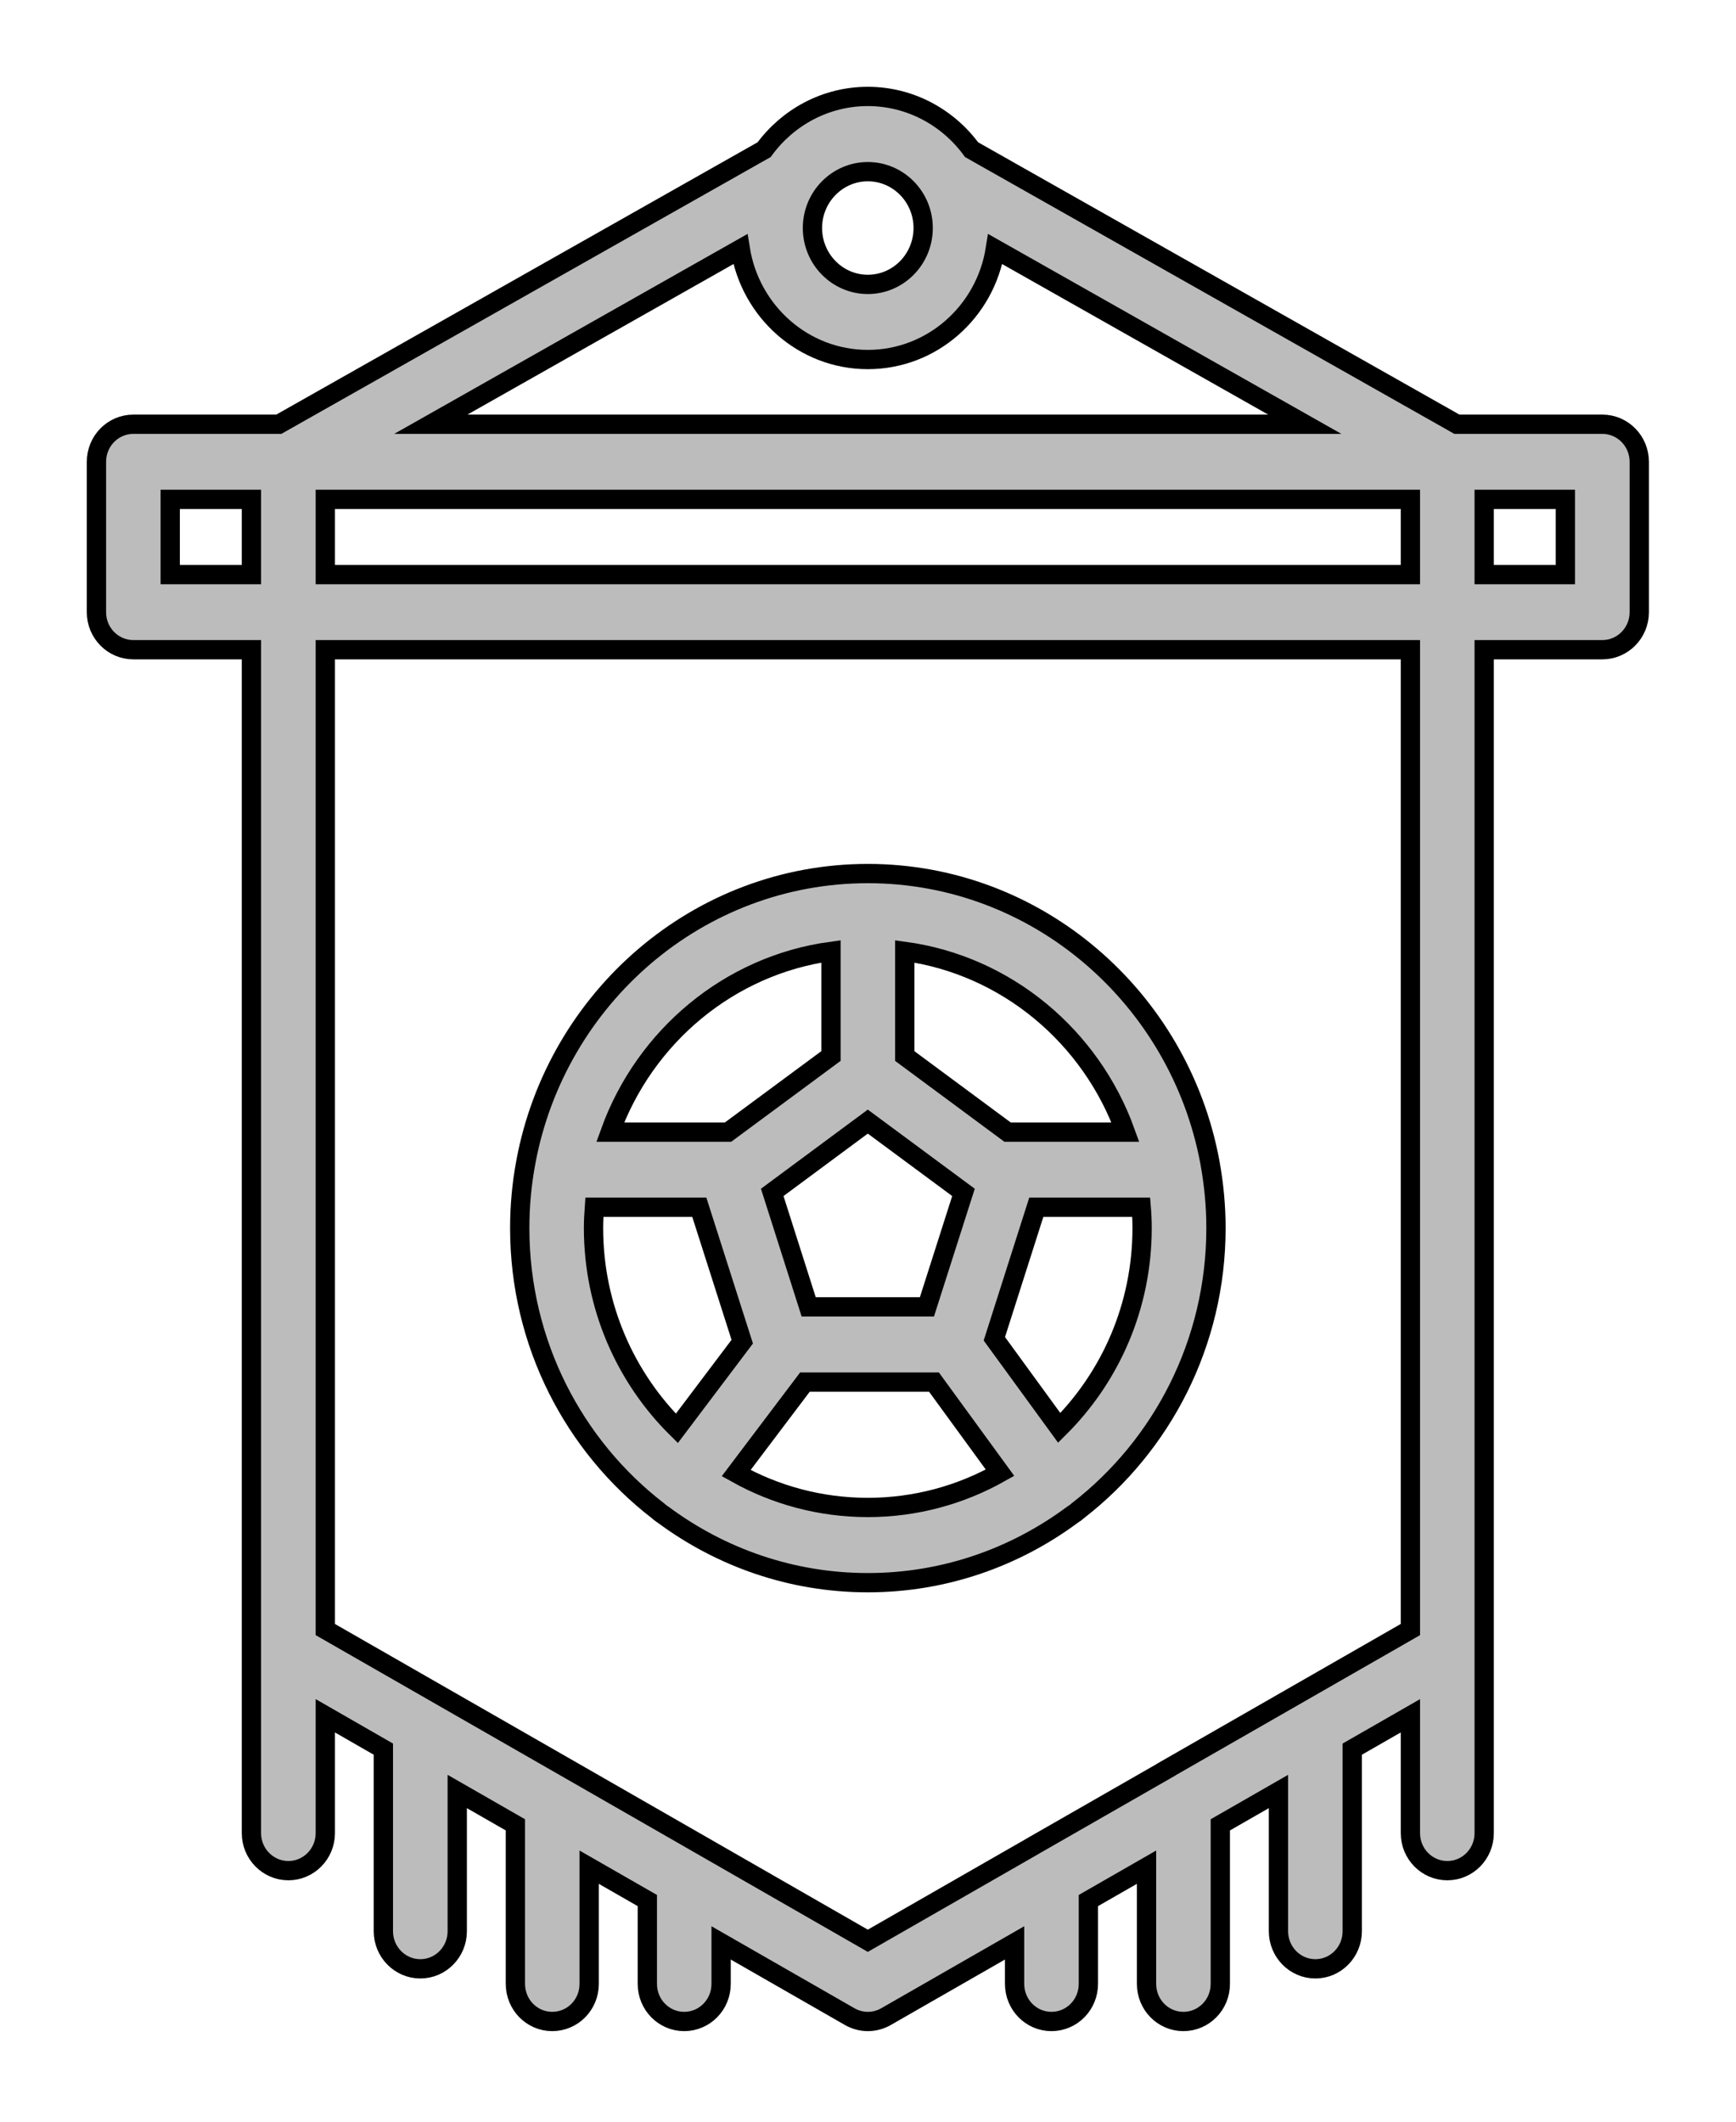
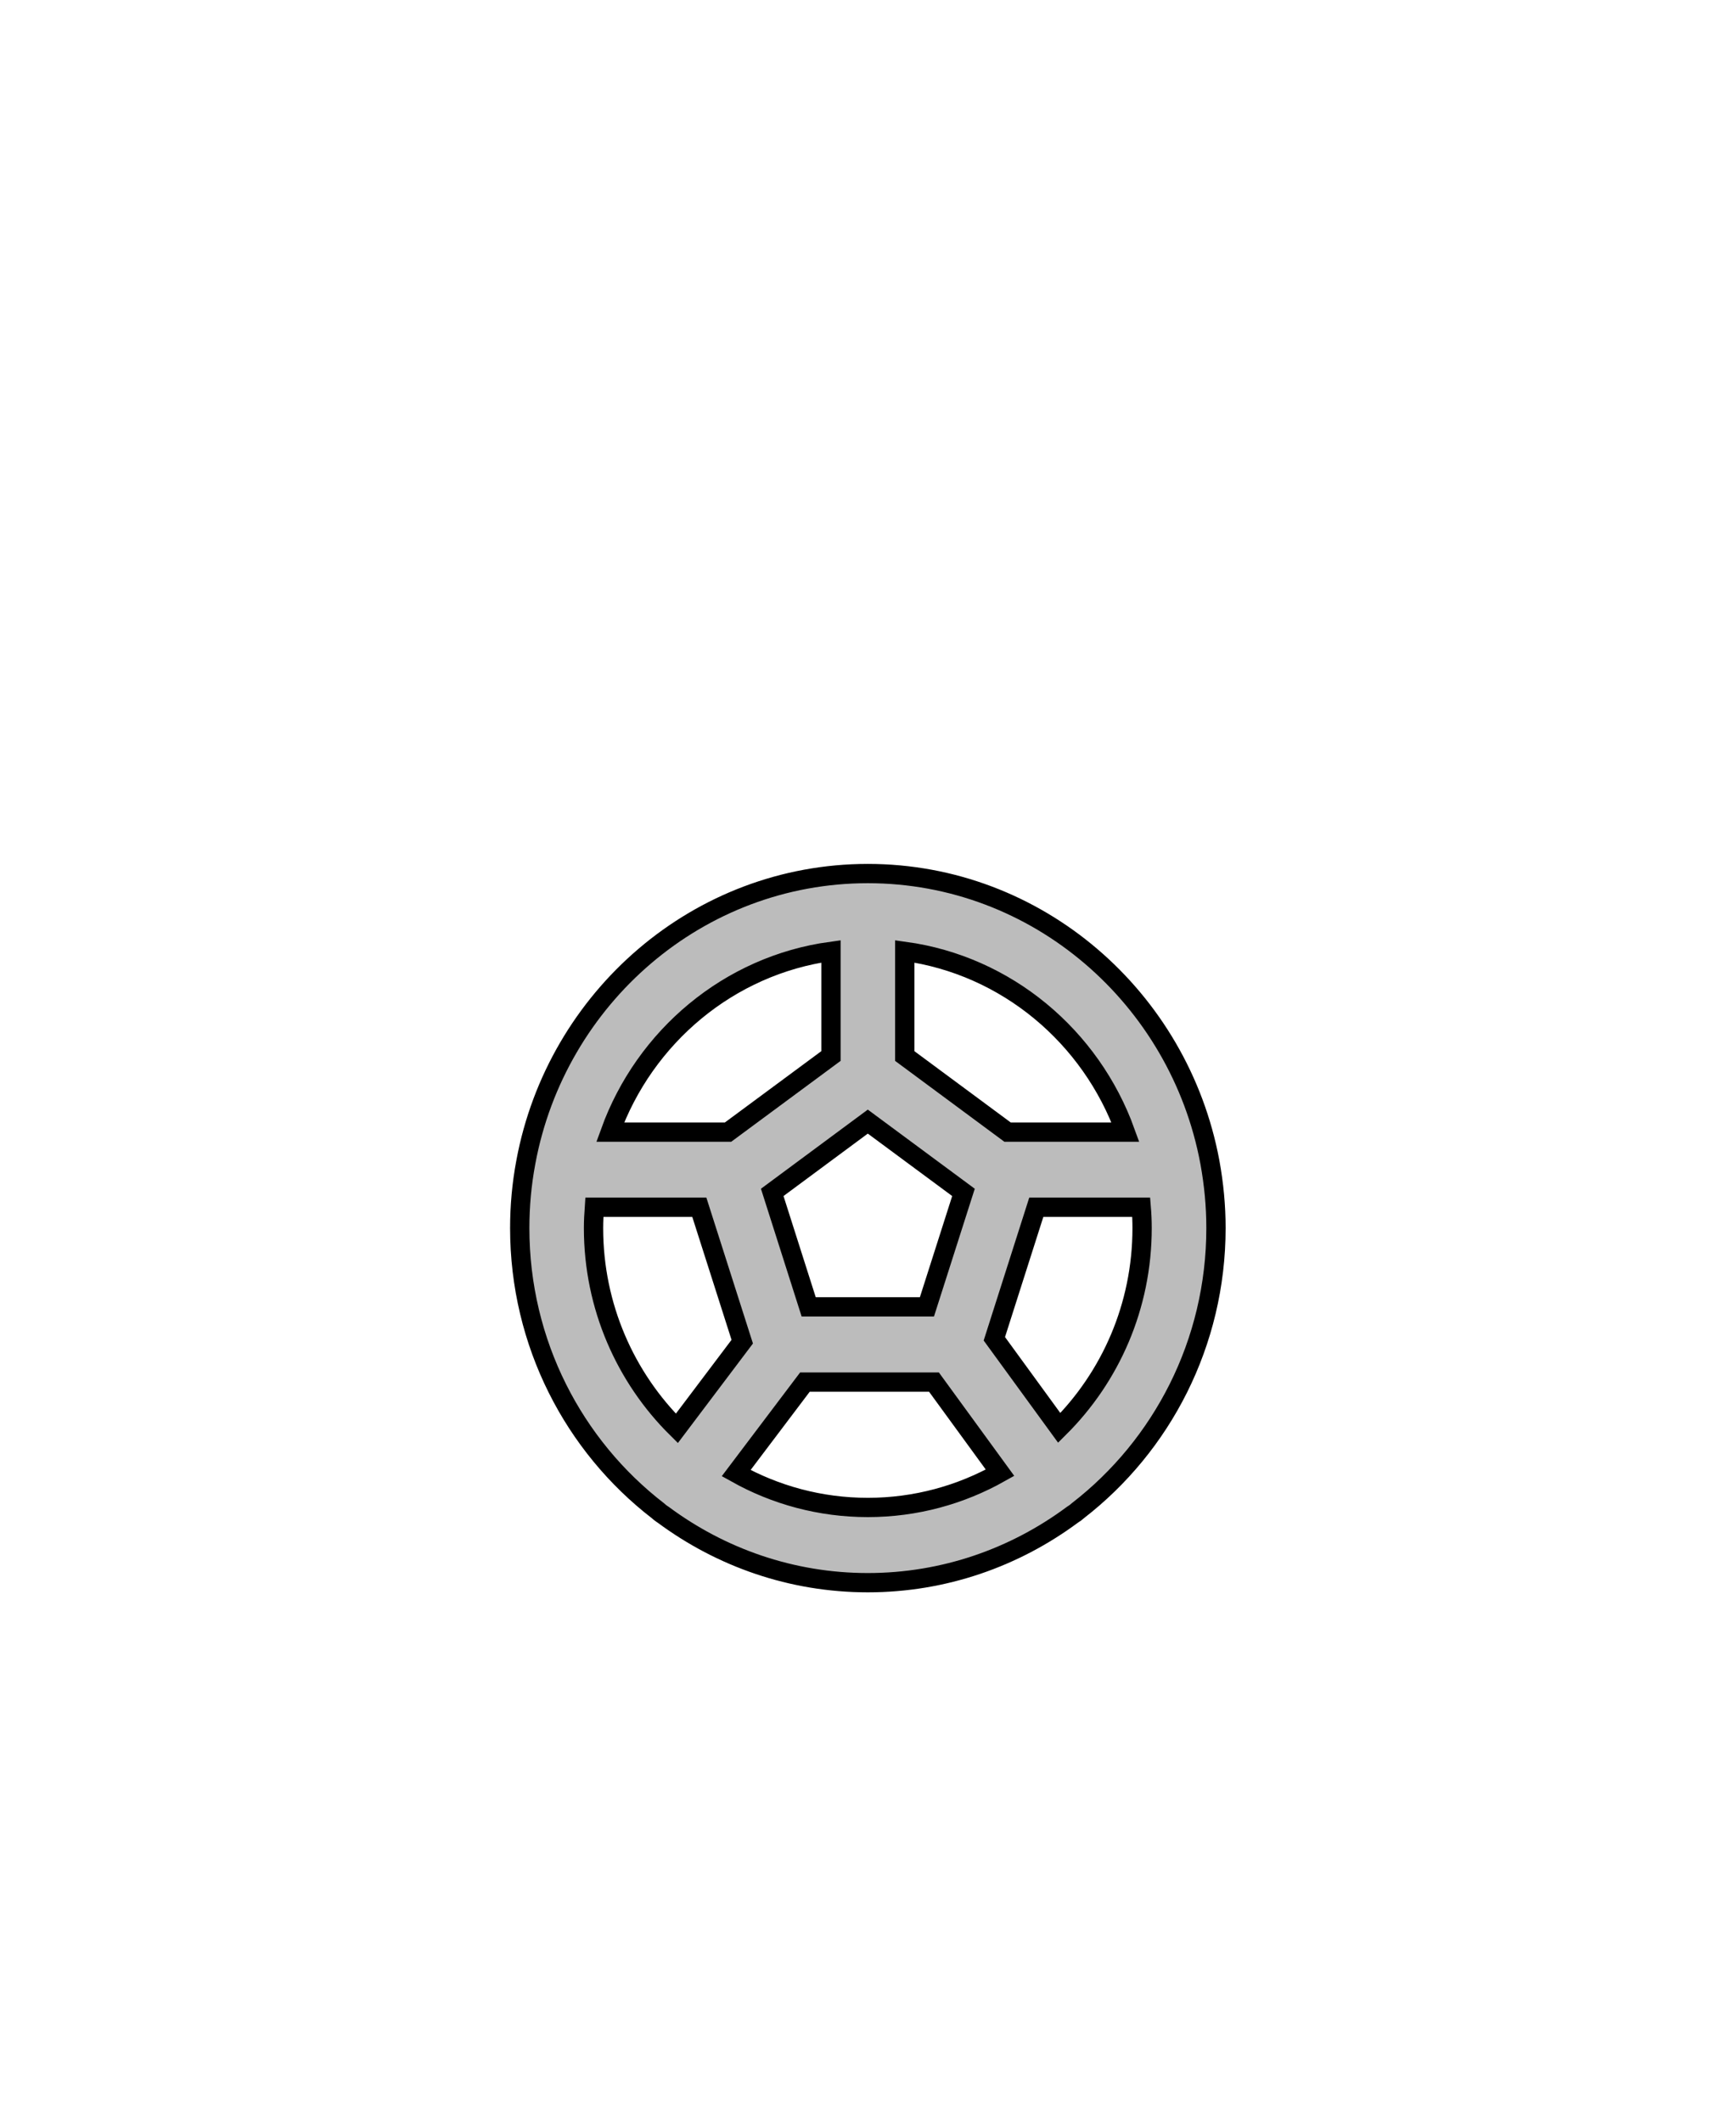
<svg xmlns="http://www.w3.org/2000/svg" width="18px" height="22px" viewBox="0 0 18 22" version="1.1">
  <title>Group 3</title>
  <desc>Created with Sketch.</desc>
  <g id="Page-1" stroke="none" stroke-width="1" fill="none" fill-rule="evenodd">
    <g id="Android-Neftchi-Club-Brendbook-Copy-38" transform="translate(-19, -413)" fill="#BCBCBC" fill-rule="nonzero" stroke="#000000" stroke-width="0.2">
      <g id="Group-3" transform="translate(20, 414)">
-         <path d="M15.614,3.399 L14.106,3.399 L9.074,0.552 C8.83,0.218 8.438,-1.70174985e-12 7.998,-1.70174985e-12 C7.558,-1.70174985e-12 7.167,0.218 6.923,0.552 L1.891,3.399 L0.383,3.399 C0.171,3.399 -2.00728323e-13,3.573 -2.00728323e-13,3.789 L-2.00728323e-13,5.348 C-2.00728323e-13,5.563 0.171,5.737 0.383,5.737 L1.607,5.737 L1.607,16.124 L1.607,18.008 C1.607,18.223 1.779,18.397 1.99,18.397 C2.201,18.397 2.373,18.223 2.373,18.008 L2.373,16.791 L2.975,17.137 L2.975,19.025 C2.975,19.24 3.147,19.415 3.358,19.415 C3.57,19.415 3.741,19.24 3.741,19.025 L3.741,17.576 L4.344,17.922 L4.344,19.571 C4.344,19.787 4.515,19.961 4.726,19.961 C4.938,19.961 5.109,19.787 5.109,19.571 L5.109,18.361 L5.712,18.707 L5.712,19.571 C5.712,19.787 5.883,19.961 6.094,19.961 C6.306,19.961 6.477,19.787 6.477,19.571 L6.477,19.146 L7.811,19.911 C7.869,19.944 7.934,19.961 7.998,19.961 C8.063,19.961 8.128,19.944 8.186,19.911 L9.52,19.146 L9.52,19.571 C9.52,19.787 9.691,19.961 9.902,19.961 C10.114,19.961 10.285,19.787 10.285,19.571 L10.285,18.707 L10.888,18.361 L10.888,19.571 C10.888,19.787 11.059,19.961 11.27,19.961 C11.482,19.961 11.653,19.787 11.653,19.571 L11.653,17.922 L12.256,17.576 L12.256,19.025 C12.256,19.24 12.427,19.415 12.639,19.415 C12.85,19.415 13.021,19.24 13.021,19.025 L13.021,17.137 L13.624,16.791 L13.624,18.008 C13.624,18.223 13.795,18.397 14.007,18.397 C14.218,18.397 14.389,18.223 14.389,18.008 L14.389,16.124 L14.389,5.737 L15.614,5.737 C15.825,5.737 15.997,5.563 15.997,5.348 L15.997,3.789 C15.997,3.573 15.825,3.399 15.614,3.399 Z M1.607,4.958 L0.765,4.958 L0.765,4.178 L1.607,4.178 L1.607,4.958 L1.607,4.958 Z M7.998,0.78 C8.315,0.78 8.572,1.042 8.572,1.364 C8.572,1.687 8.315,1.949 7.998,1.949 C7.682,1.949 7.424,1.687 7.424,1.364 C7.424,1.042 7.682,0.78 7.998,0.78 Z M6.676,1.583 C6.78,2.232 7.333,2.728 7.998,2.728 C8.664,2.728 9.217,2.232 9.32,1.583 L12.529,3.399 L3.467,3.399 L6.676,1.583 Z M13.624,15.897 L11.088,17.351 C11.088,17.351 11.088,17.352 11.088,17.352 L9.72,18.136 C9.72,18.136 9.72,18.136 9.719,18.137 L7.998,19.124 L6.277,18.136 C6.277,18.136 6.277,18.136 6.277,18.136 L4.909,17.351 C4.909,17.351 4.909,17.351 4.909,17.351 L2.373,15.897 L2.373,5.737 L13.624,5.737 L13.624,15.897 L13.624,15.897 Z M13.624,4.958 L2.373,4.958 L2.373,4.178 L13.624,4.178 L13.624,4.958 L13.624,4.958 Z M15.231,4.958 L14.389,4.958 L14.389,4.178 L15.231,4.178 L15.231,4.958 Z" id="Shape" />
        <path d="M11.546,11.057 C11.545,11.053 11.545,11.049 11.544,11.046 C11.226,9.347 9.757,8.058 7.998,8.058 C6.239,8.058 4.77,9.347 4.453,11.046 C4.452,11.049 4.451,11.053 4.451,11.057 C4.41,11.277 4.389,11.503 4.389,11.734 C4.389,12.93 4.952,13.994 5.822,14.665 C5.829,14.671 5.835,14.677 5.843,14.683 C5.854,14.692 5.865,14.699 5.877,14.707 C6.473,15.149 7.206,15.411 7.998,15.411 C8.79,15.411 9.523,15.149 10.119,14.707 C10.129,14.701 10.139,14.694 10.149,14.687 C10.159,14.679 10.168,14.671 10.178,14.663 C11.046,13.991 11.608,12.928 11.608,11.734 C11.608,11.503 11.586,11.277 11.546,11.057 Z M8.381,8.865 C9.437,9.01 10.312,9.748 10.669,10.739 L9.447,10.739 L8.381,9.95 L8.381,8.865 Z M8.99,11.364 L8.611,12.551 L7.385,12.551 L7.007,11.364 L7.998,10.63 L8.99,11.364 Z M7.616,8.865 L7.616,9.95 L6.549,10.739 L5.327,10.739 C5.685,9.748 6.559,9.01 7.616,8.865 Z M5.154,11.734 C5.154,11.662 5.158,11.59 5.163,11.518 L6.251,11.518 L6.696,12.912 L6.018,13.811 C5.486,13.284 5.154,12.548 5.154,11.734 Z M7.998,14.631 C7.504,14.631 7.039,14.502 6.633,14.275 L7.346,13.331 L8.684,13.331 L9.369,14.271 C8.962,14.5 8.495,14.631 7.998,14.631 Z M9.983,13.806 L9.31,12.882 L9.745,11.518 L10.833,11.518 C10.839,11.59 10.842,11.662 10.842,11.734 C10.842,12.546 10.513,13.279 9.983,13.806 Z" id="Shape" />
      </g>
    </g>
  </g>
</svg>